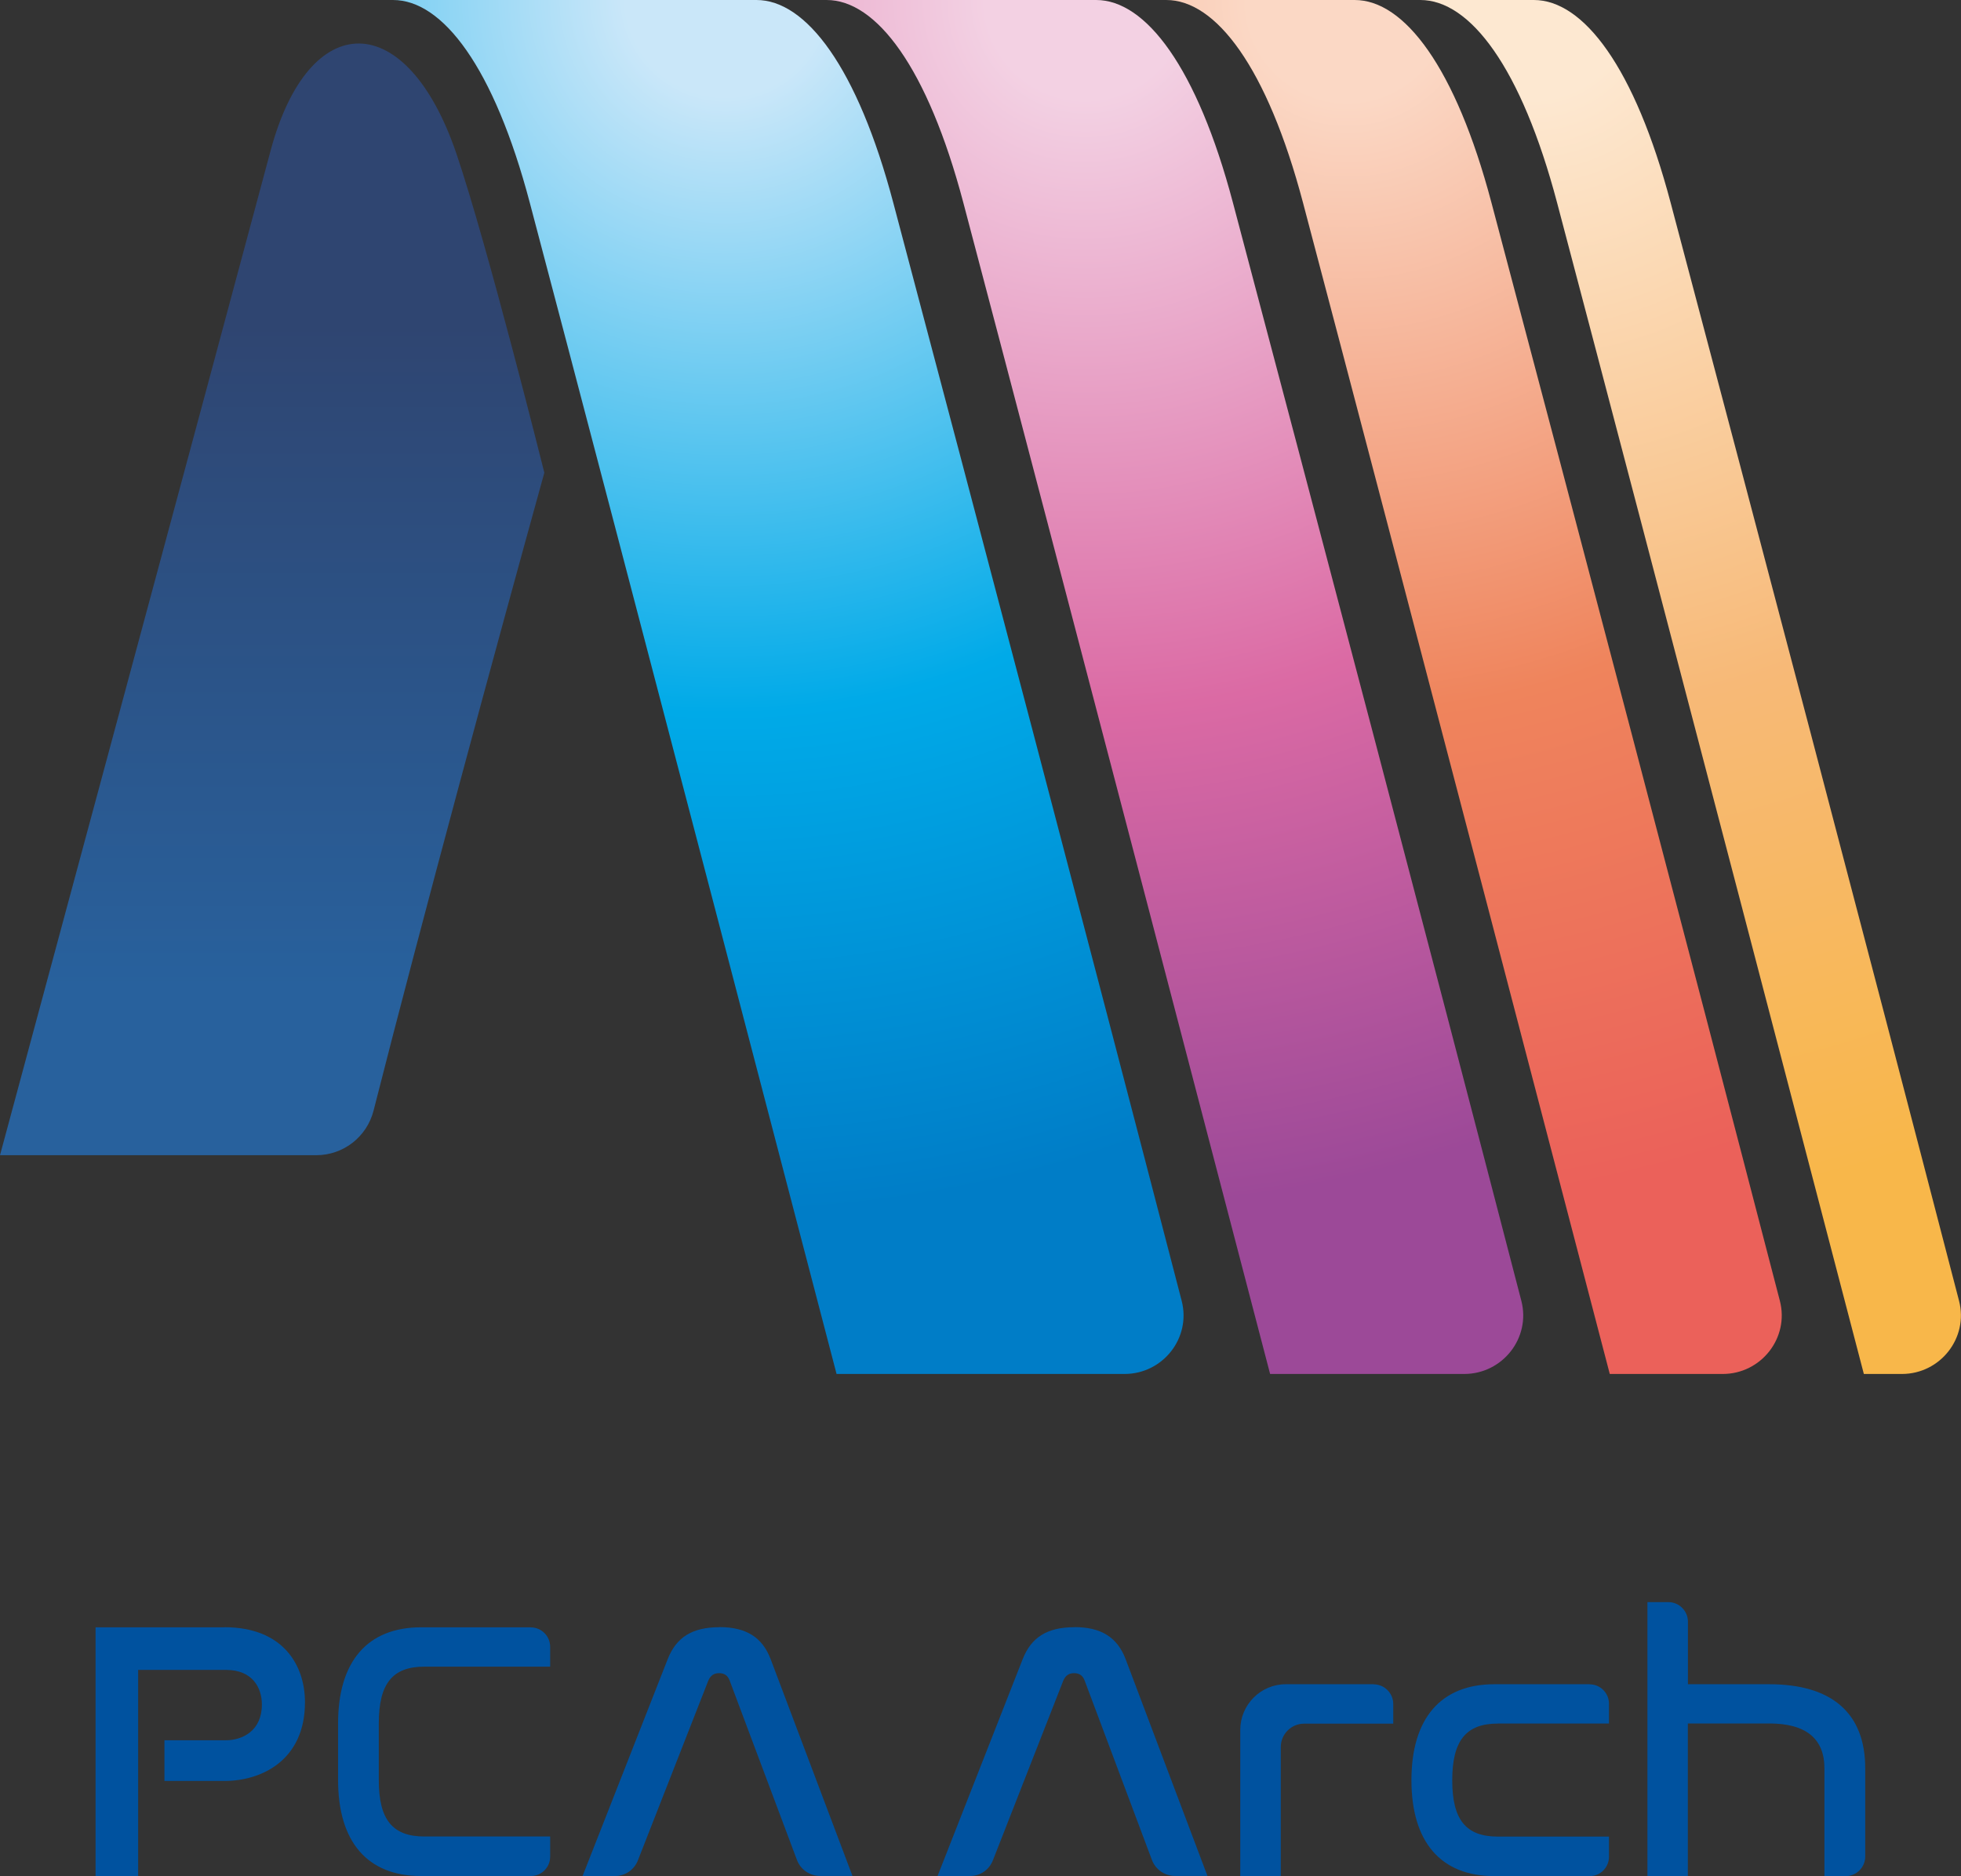
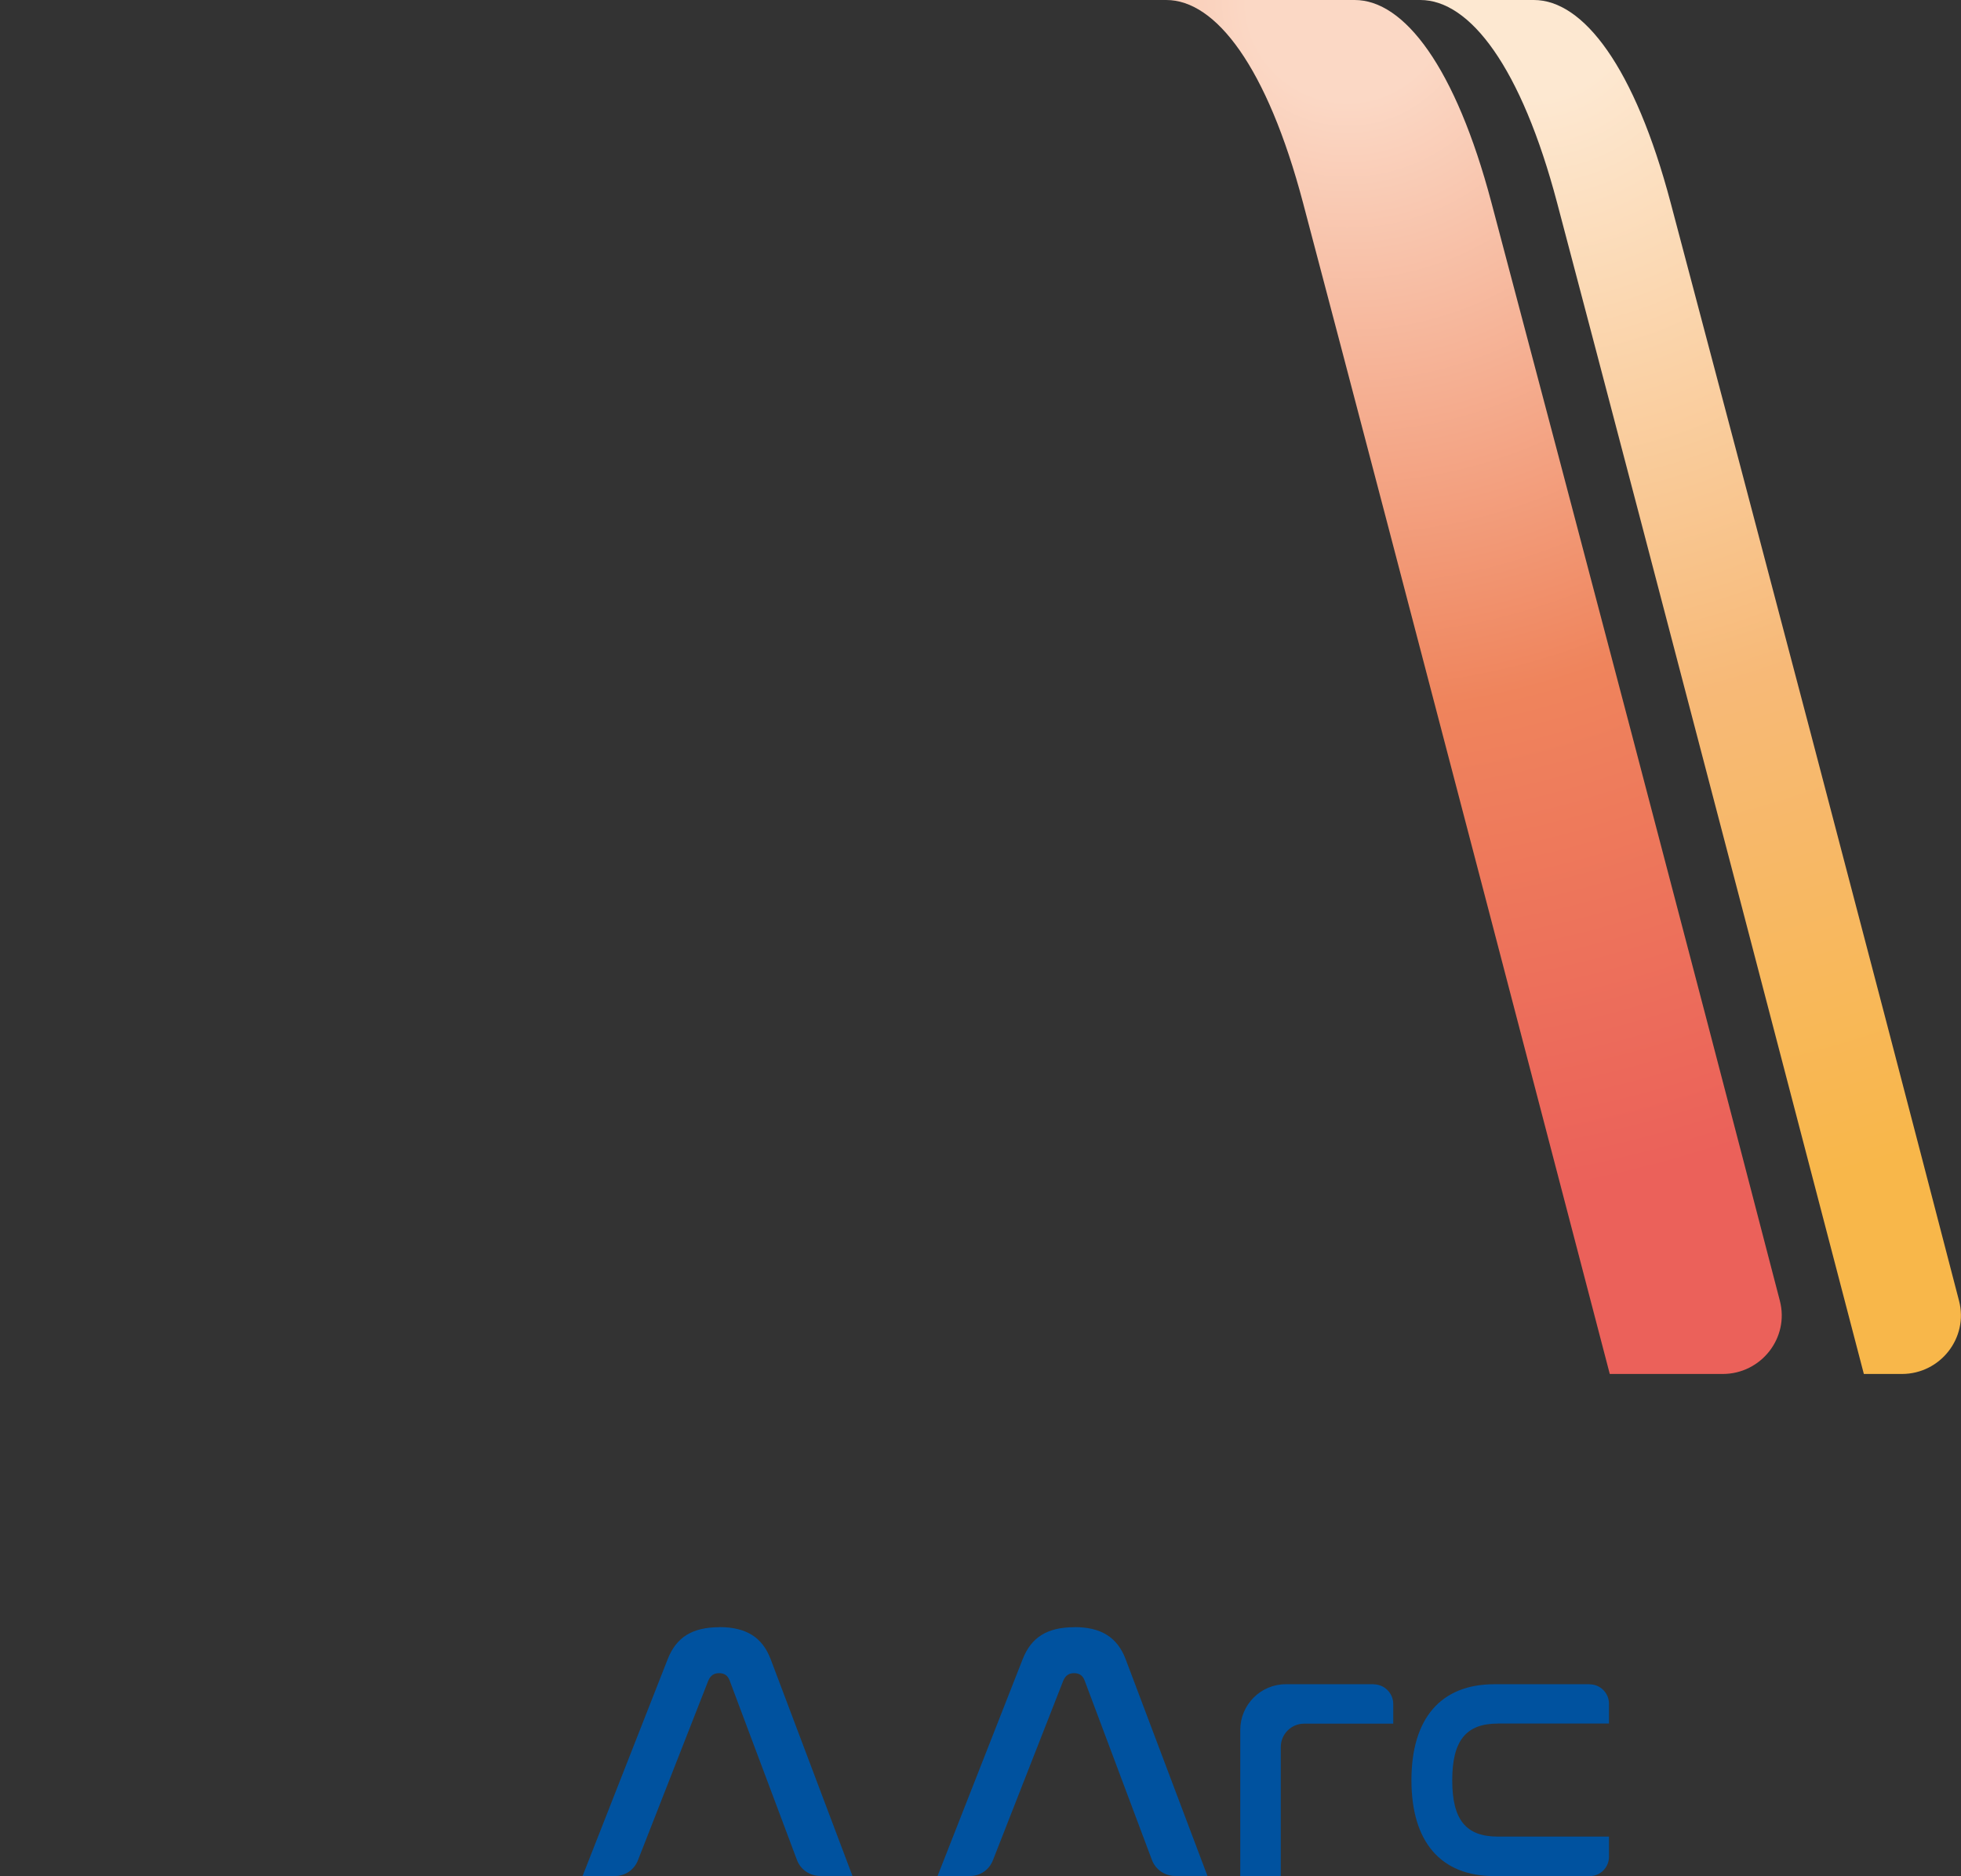
<svg xmlns="http://www.w3.org/2000/svg" id="_レイヤー_2" viewBox="0 0 198.43 189.87">
  <rect x="0" y="0" width="198.43" height="189.87" fill="#333333" stroke="none" />
  <defs>
    <style>.cls-1{fill:#00529f;}.cls-2{fill:url(#_名称未設定グラデーション_61);}.cls-3{fill:url(#_名称未設定グラデーション_86);}.cls-4{fill:url(#_名称未設定グラデーション_170);}.cls-5{fill:url(#_名称未設定グラデーション_127);}.cls-6{fill:url(#_名称未設定グラデーション_25);}</style>
    <radialGradient id="_名称未設定グラデーション_25" cx="73.39" cy="-.37" fx="73.39" fy="-.37" r="144.99" gradientUnits="userSpaceOnUse">
      <stop offset=".07" stop-color="#cae7f9" />
      <stop offset=".5" stop-color="#00aae8" />
      <stop offset=".85" stop-color="#007dc7" />
    </radialGradient>
    <radialGradient id="_名称未設定グラデーション_86" cx="109.83" cy="-.09" fx="109.83" fy="-.09" r="144.01" gradientUnits="userSpaceOnUse">
      <stop offset=".07" stop-color="#f3d1e3" />
      <stop offset=".5" stop-color="#db6aa4" />
      <stop offset=".85" stop-color="#9c4998" />
    </radialGradient>
    <radialGradient id="_名称未設定グラデーション_127" cx="136.33" cy=".06" fx="136.33" fy=".06" r="144.09" gradientUnits="userSpaceOnUse">
      <stop offset=".07" stop-color="#fbd8c5" />
      <stop offset=".5" stop-color="#ef845c" />
      <stop offset=".85" stop-color="#eb615a" />
    </radialGradient>
    <radialGradient id="_名称未設定グラデーション_170" cx="155" cy="-.16" fx="155" fy="-.16" r="144.66" gradientUnits="userSpaceOnUse">
      <stop offset=".07" stop-color="#fde8d1" />
      <stop offset=".5" stop-color="#f7b977" />
      <stop offset=".85" stop-color="#f8b74a" />
    </radialGradient>
    <linearGradient id="_名称未設定グラデーション_61" x1="27.54" y1="116.91" x2="27.54" y2="4.73" gradientUnits="userSpaceOnUse">
      <stop offset=".15" stop-color="#28619d" />
      <stop offset=".75" stop-color="#2f4571" />
    </linearGradient>
  </defs>
  <g id="_レイヤー_1-2">
-     <path class="cls-6" d="M39.77,0c5.02,0,10.21,6.79,13.84,20.52,8.6,32.51,31.04,118.53,31.04,118.53h29.14c3.88,0,6.76-3.65,5.78-7.41-9.79-37.73-20.72-79.2-29.18-111.12-3.63-13.72-8.83-20.52-13.84-20.52h-36.78Z" />
-     <path class="cls-3" d="M83.64,0c5.02,0,10.21,6.79,13.84,20.52,8.6,32.51,31.04,118.53,31.04,118.53h19.64c3.88,0,6.76-3.65,5.78-7.41-9.79-37.73-20.72-79.2-29.18-111.12-3.63-13.72-8.83-20.52-13.84-20.52h-27.28Z" />
+     <path class="cls-3" d="M83.64,0h19.64c3.88,0,6.76-3.65,5.78-7.41-9.79-37.73-20.72-79.2-29.18-111.12-3.63-13.72-8.83-20.52-13.84-20.52h-27.28Z" />
    <path class="cls-5" d="M118.01,0c5.02,0,10.21,6.79,13.84,20.52,8.6,32.51,31.04,118.53,31.04,118.53h11.43c3.88,0,6.76-3.65,5.78-7.41-9.79-37.73-20.72-79.2-29.18-111.12-3.63-13.72-8.83-20.52-13.84-20.52h-19.07Z" />
    <path class="cls-4" d="M143.72,0c5.02,0,10.21,6.79,13.84,20.52,8.6,32.51,31.04,118.53,31.04,118.53h3.85c3.88,0,6.76-3.65,5.78-7.41-9.79-37.73-20.72-79.2-29.18-111.12-3.63-13.72-8.83-20.52-13.84-20.52h-11.5Z" />
-     <path class="cls-2" d="M55.08,47.84s-5.74-22.98-8.89-32.27c-5.02-14.79-14.91-14.88-18.81-.32C20.85,39.64,0,116.91,0,116.91h32c2.74,0,5.12-1.85,5.8-4.51,4.93-19.4,12.33-46.69,17.28-64.56Z" />
    <path class="cls-1" d="M108.72,164.68c-2.74,0-4.36,1-5.24,3.24l-8.61,21.94h3.28c1.03,0,1.94-.62,2.32-1.59l7.12-18.18c.23-.53.57-.76,1.1-.76s.87.24,1.06.74l6.81,18.16c.36.97,1.3,1.62,2.33,1.62h3.29l-8.28-21.94c-.84-2.21-2.48-3.24-5.17-3.24Z" />
    <path class="cls-1" d="M72.8,164.68c-2.74,0-4.36,1-5.24,3.24l-8.61,21.94h3.28c1.03,0,1.94-.62,2.32-1.59l7.12-18.18c.23-.53.57-.76,1.1-.76s.87.24,1.06.74l6.81,18.16c.36.97,1.3,1.62,2.33,1.62h3.29l-8.28-21.94c-.84-2.21-2.48-3.24-5.17-3.24Z" />
    <path class="cls-1" d="M160.86,170.45h-9.65c-5.41,0-8.39,3.45-8.39,9.71s2.98,9.71,8.39,9.71h9.65c1.08,0,1.95-.88,1.95-1.96v-2.04h-11.24c-3.24,0-4.62-1.71-4.62-5.7s1.38-5.74,4.62-5.74h11.24v-2.01c0-1.08-.88-1.96-1.95-1.96Z" />
-     <path class="cls-1" d="M53.72,164.69h-11.12c-5.41,0-8.39,3.45-8.39,9.71v5.75c0,6.26,2.98,9.71,8.39,9.71h11.12c1.08,0,1.95-.88,1.95-1.96v-2.04h-12.72c-3.24,0-4.62-1.71-4.62-5.7v-5.75c0-4.02,1.38-5.74,4.62-5.74h12.72v-2.01c0-1.08-.88-1.96-1.95-1.96Z" />
    <path class="cls-1" d="M138.99,170.45h-8.89c-2.54,0-4.6,2.08-4.6,4.63v14.8h4.1v-13.07c0-1.31,1.06-2.37,2.36-2.37h9.02v-1.99c0-1.09-.89-1.99-1.98-1.99Z" />
-     <path class="cls-1" d="M179.03,170.45h-8.23v-6.32c0-1.1-.89-1.99-1.98-1.99h-2.12v27.73h4.09v-15.45h8.23c3.71,0,5.59,1.53,5.59,4.54v10.91h2.15c1.09,0,1.98-.89,1.98-1.99v-8.92c0-5.57-3.36-8.51-9.72-8.51Z" />
-     <path class="cls-1" d="M22.69,164.69h-13.02v25.18h4.31v-20.87h8.9c2.67,0,3.62,1.81,3.62,3.5,0,2.67-1.97,3.62-3.65,3.62h-6.21v4.12h6.06c3.76,0,8.16-2.09,8.16-7.97,0-3.67-2.14-7.59-8.16-7.59Z" />
  </g>
</svg>